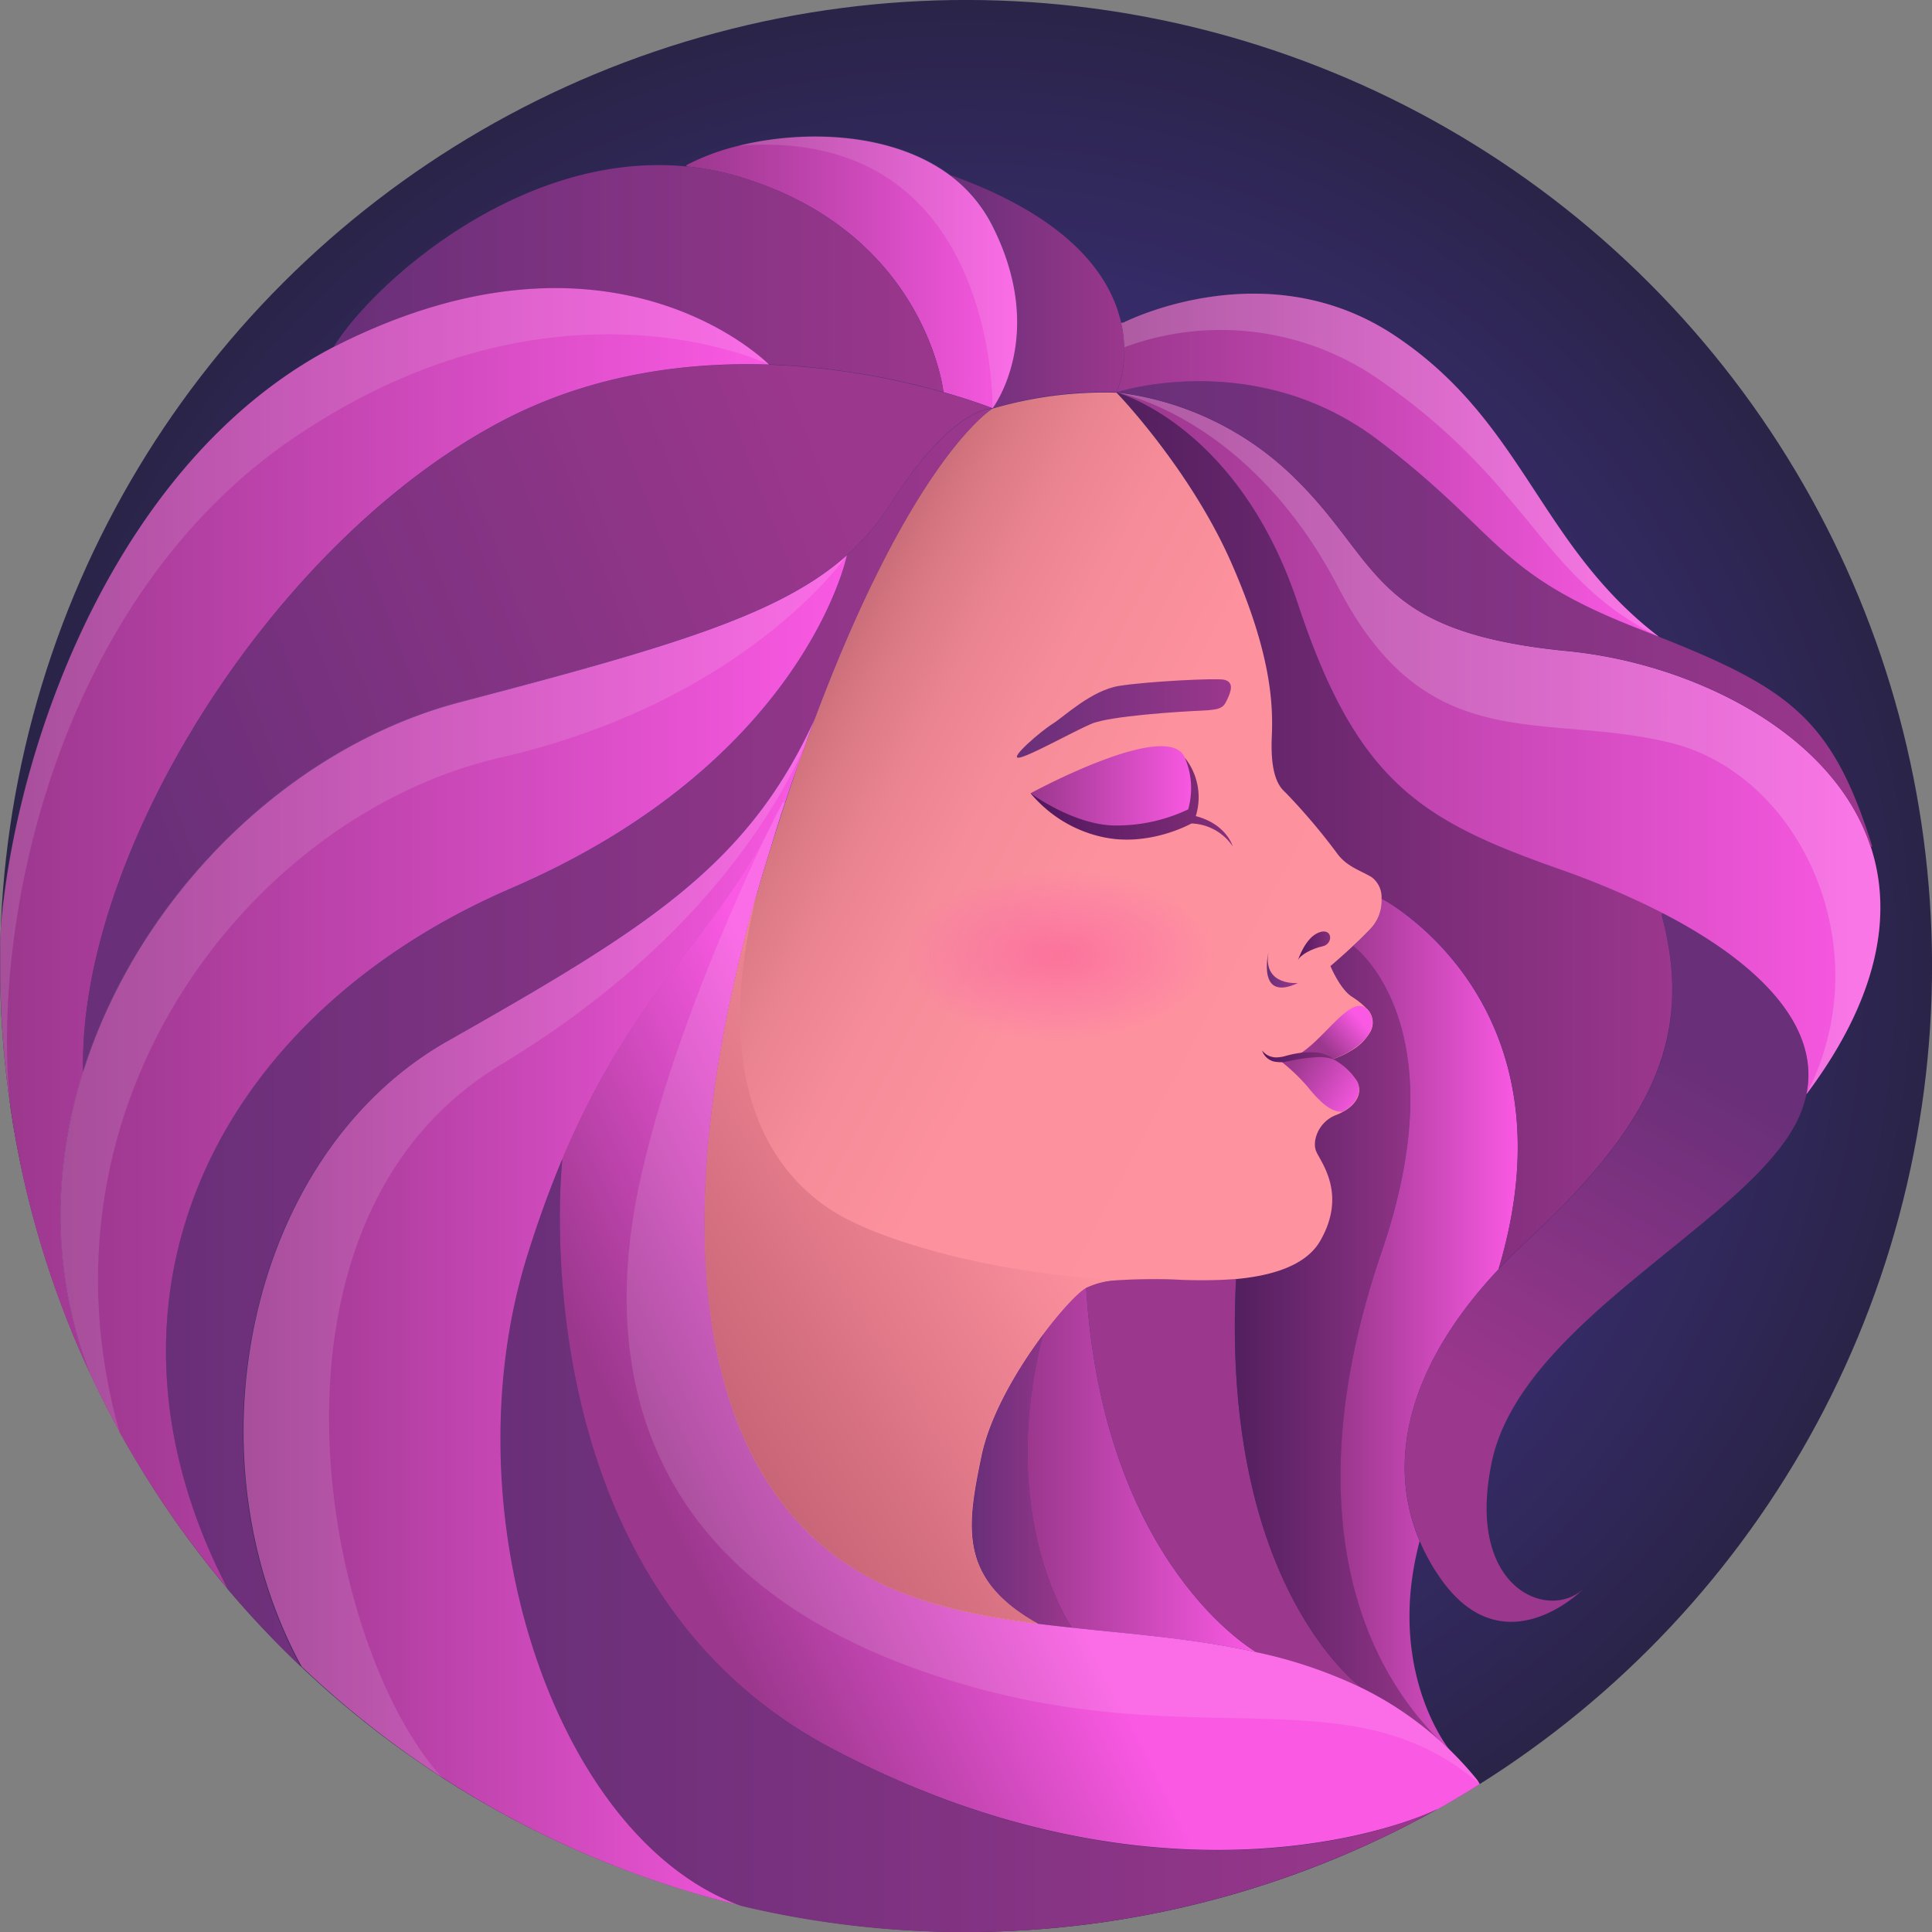
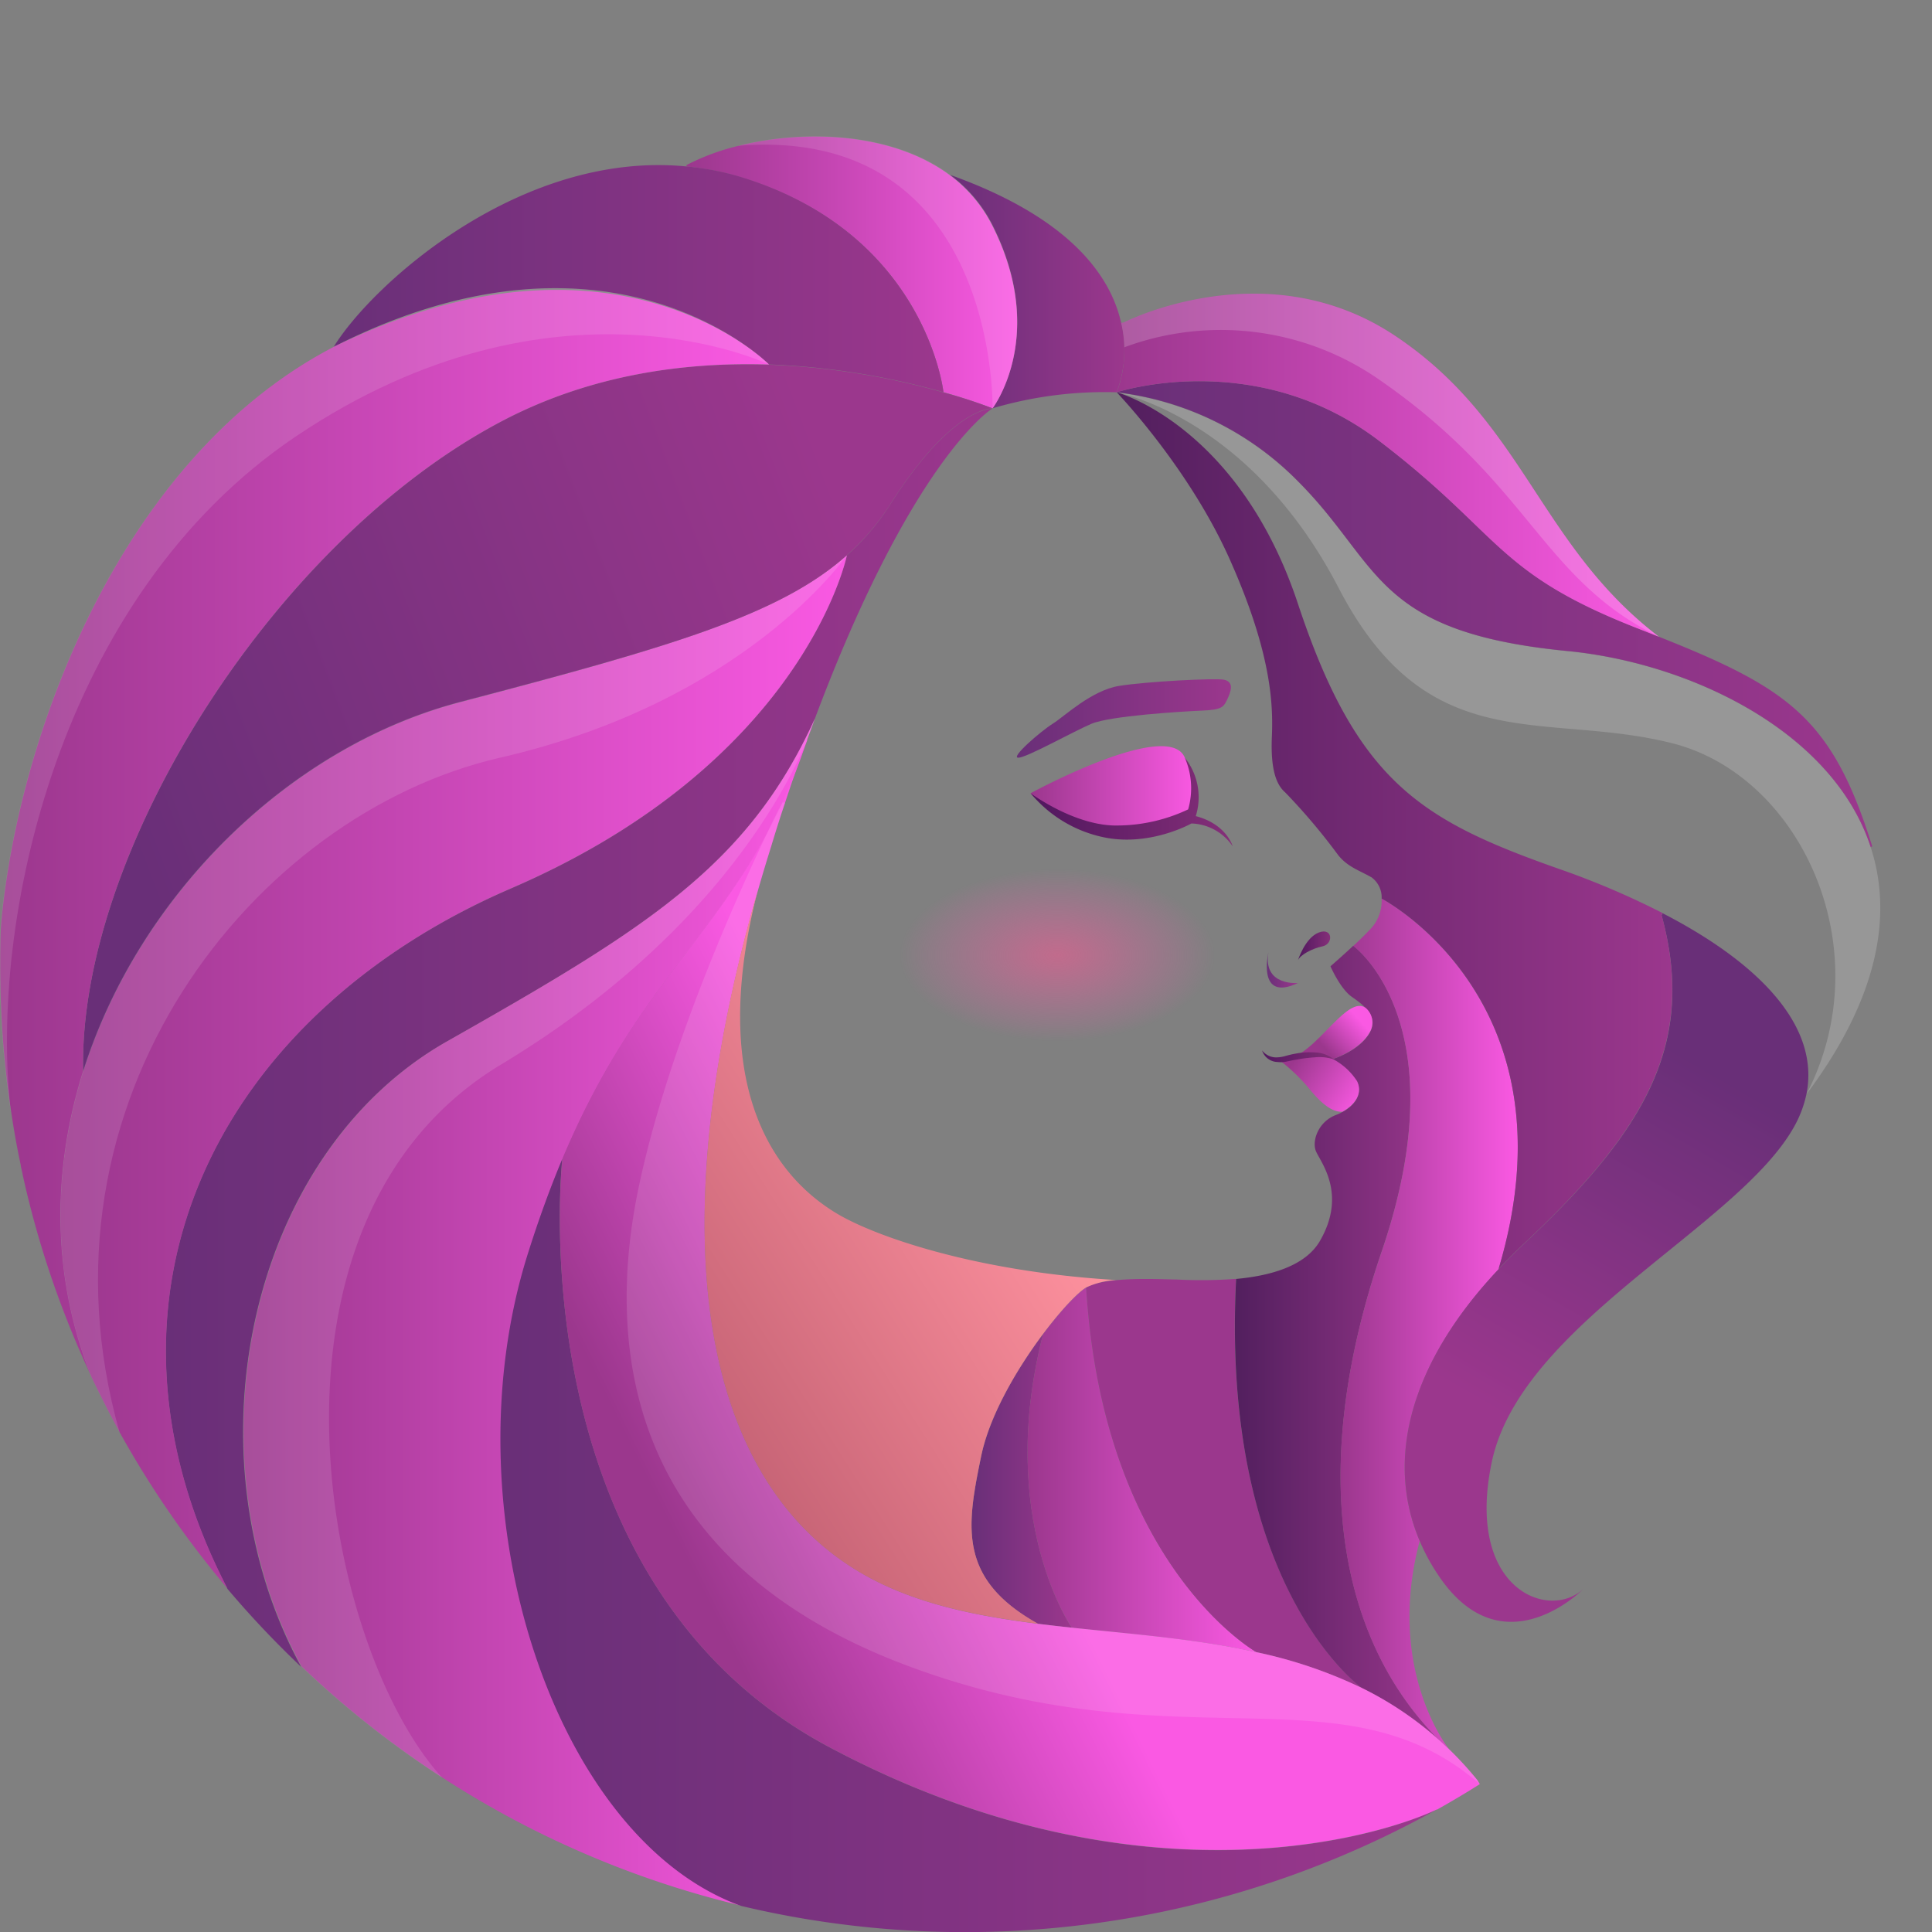
<svg xmlns="http://www.w3.org/2000/svg" xmlns:xlink="http://www.w3.org/1999/xlink" id="OBJECTS" viewBox="0 0 278.56 278.56">
  <rect x="0" y="0" width="278.56" height="278.56" fill="#808080" stroke="none" />
  <defs>
    <style>.cls-1{fill:url(#radial-gradient);}.cls-2{fill:url(#linear-gradient);}.cls-3{fill:url(#linear-gradient-2);}.cls-4{fill:#9b378d;}.cls-5{fill:url(#linear-gradient-3);}.cls-6{fill:url(#linear-gradient-4);}.cls-7{fill:url(#linear-gradient-5);}.cls-8{fill:url(#linear-gradient-6);}.cls-9{fill:url(#linear-gradient-7);}.cls-10,.cls-18,.cls-22{fill:#fff;}.cls-10{opacity:0.18;}.cls-11{fill:url(#linear-gradient-8);}.cls-12{fill:url(#linear-gradient-9);}.cls-13{fill:url(#linear-gradient-10);}.cls-14{fill:url(#linear-gradient-11);}.cls-15{fill:url(#linear-gradient-12);}.cls-16{fill:url(#linear-gradient-13);}.cls-17,.cls-22{opacity:0.12;}.cls-19{fill:url(#linear-gradient-14);}.cls-20{fill:url(#linear-gradient-15);}.cls-21{fill:url(#linear-gradient-16);}.cls-23{fill:url(#linear-gradient-17);}.cls-24{fill:url(#linear-gradient-18);}.cls-25{fill:url(#linear-gradient-19);}.cls-26{fill:url(#linear-gradient-20);}.cls-27{fill:url(#linear-gradient-21);}.cls-28{fill:url(#linear-gradient-22);}.cls-29{fill:url(#linear-gradient-23);}.cls-30{fill:url(#linear-gradient-24);}.cls-31{fill:url(#linear-gradient-25);}.cls-32{fill:url(#linear-gradient-26);}.cls-33{fill:url(#linear-gradient-27);}.cls-34{opacity:0.53;fill:url(#radial-gradient-2);}.cls-35{fill:url(#linear-gradient-28);}.cls-36{fill:url(#linear-gradient-29);}.cls-37{fill:url(#linear-gradient-30);}</style>
    <radialGradient id="radial-gradient" cx="250" cy="205.72" r="139.28" gradientTransform="translate(218.69 -116.52) rotate(45)" gradientUnits="userSpaceOnUse">
      <stop offset="0" stop-color="#4f3bab" />
      <stop offset="0.31" stop-color="#453591" />
      <stop offset="0.95" stop-color="#2c254e" />
      <stop offset="1" stop-color="#2a2448" />
    </radialGradient>
    <linearGradient id="linear-gradient" x1="250.8" y1="279.95" x2="265.26" y2="279.95" gradientUnits="userSpaceOnUse">
      <stop offset="0" stop-color="#692f78" />
      <stop offset="1" stop-color="#9b378d" />
    </linearGradient>
    <linearGradient id="linear-gradient-2" x1="258.88" y1="278.38" x2="291.89" y2="278.38" gradientUnits="userSpaceOnUse">
      <stop offset="0" stop-color="#9b378d" />
      <stop offset="1" stop-color="#fa59e3" />
    </linearGradient>
    <linearGradient id="linear-gradient-3" x1="288.77" y1="260.28" x2="318.7" y2="260.28" gradientUnits="userSpaceOnUse">
      <stop offset="0" stop-color="#521f5e" />
      <stop offset="1" stop-color="#9b378d" />
    </linearGradient>
    <linearGradient id="linear-gradient-4" x1="304" y1="257.34" x2="329.55" y2="257.34" xlink:href="#linear-gradient-2" />
    <linearGradient id="linear-gradient-5" x1="359.19" y1="221.77" x2="330.07" y2="272.16" xlink:href="#linear-gradient" />
    <linearGradient id="linear-gradient-6" x1="271.73" y1="186.22" x2="351.85" y2="186.22" xlink:href="#linear-gradient-3" />
    <linearGradient id="linear-gradient-7" x1="271.72" y1="173.62" x2="381.83" y2="173.62" xlink:href="#linear-gradient-2" />
    <linearGradient id="linear-gradient-8" x1="271.72" y1="154.99" x2="380.66" y2="154.99" xlink:href="#linear-gradient" />
    <linearGradient id="linear-gradient-9" x1="271.73" y1="133.52" x2="349.91" y2="133.52" xlink:href="#linear-gradient-2" />
    <linearGradient id="linear-gradient-10" x1="134.65" y1="216.05" x2="253.83" y2="216.05" xlink:href="#linear-gradient" />
    <linearGradient id="linear-gradient-11" x1="145.77" y1="255.64" x2="228.21" y2="255.64" xlink:href="#linear-gradient-2" />
    <linearGradient id="linear-gradient-12" x1="182.87" y1="289.26" x2="317.86" y2="289.26" xlink:href="#linear-gradient" />
    <linearGradient id="linear-gradient-13" x1="206.24" y1="284.23" x2="248.43" y2="263.26" xlink:href="#linear-gradient-2" />
    <linearGradient id="linear-gradient-14" x1="119.47" y1="221.01" x2="232.83" y2="221.01" xlink:href="#linear-gradient-2" />
    <linearGradient id="linear-gradient-15" x1="247.67" y1="108.48" x2="272.81" y2="108.48" xlink:href="#linear-gradient" />
    <linearGradient id="linear-gradient-16" x1="209.69" y1="105.7" x2="257.39" y2="105.7" xlink:href="#linear-gradient-2" />
    <linearGradient id="linear-gradient-17" x1="158.84" y1="106.6" x2="246.75" y2="106.6" xlink:href="#linear-gradient" />
    <linearGradient id="linear-gradient-18" x1="127.79" y1="183.37" x2="233.59" y2="143.14" xlink:href="#linear-gradient" />
    <linearGradient id="linear-gradient-19" x1="110.72" y1="186.45" x2="221.6" y2="186.45" xlink:href="#linear-gradient-2" />
    <linearGradient id="linear-gradient-20" x1="214.78" y1="187.74" x2="301.04" y2="233.44" gradientUnits="userSpaceOnUse">
      <stop offset="0" stop-color="#c76b76" />
      <stop offset="0.08" stop-color="#d97883" />
      <stop offset="0.19" stop-color="#ea8490" />
      <stop offset="0.32" stop-color="#f68c99" />
      <stop offset="0.51" stop-color="#fd919e" />
      <stop offset="1" stop-color="#ff929f" />
    </linearGradient>
    <linearGradient id="linear-gradient-21" x1="211.11" y1="266.22" x2="261.16" y2="234.29" gradientUnits="userSpaceOnUse">
      <stop offset="0" stop-color="#c76476" />
      <stop offset="1" stop-color="#ff929f" />
    </linearGradient>
    <linearGradient id="linear-gradient-22" x1="297.43" y1="219.15" x2="307.04" y2="225.6" xlink:href="#linear-gradient-2" />
    <linearGradient id="linear-gradient-23" x1="296.95" y1="218.65" x2="296.7" y2="219.08" xlink:href="#linear-gradient" />
    <linearGradient id="linear-gradient-24" x1="302.03" y1="217.9" x2="306.86" y2="213.62" xlink:href="#linear-gradient-2" />
    <linearGradient id="linear-gradient-25" x1="297.87" y1="202.79" x2="302.5" y2="202.79" gradientUnits="userSpaceOnUse">
      <stop offset="0" stop-color="#50175e" />
      <stop offset="1" stop-color="#852f79" />
    </linearGradient>
    <linearGradient id="linear-gradient-26" x1="257.36" y1="170.03" x2="288.2" y2="170.03" xlink:href="#linear-gradient" />
    <linearGradient id="linear-gradient-27" x1="259.3" y1="179.84" x2="283.07" y2="179.84" xlink:href="#linear-gradient-2" />
    <radialGradient id="radial-gradient-2" cx="255.68" cy="204.6" r="17.49" gradientTransform="translate(-179.95 -7.55) scale(1.3 0.71)" gradientUnits="userSpaceOnUse">
      <stop offset="0" stop-color="#fa5997" />
      <stop offset="0.14" stop-color="#fa599b" stop-opacity="0.89" />
      <stop offset="0.41" stop-color="#fa59a5" stop-opacity="0.62" />
      <stop offset="0.82" stop-color="#fa59b5" stop-opacity="0.2" />
      <stop offset="1" stop-color="#fa59bc" stop-opacity="0" />
    </radialGradient>
    <linearGradient id="linear-gradient-28" x1="259.3" y1="182.07" x2="288.42" y2="182.07" xlink:href="#linear-gradient-25" />
    <linearGradient id="linear-gradient-29" x1="293.37" y1="206.31" x2="297.87" y2="206.31" xlink:href="#linear-gradient" />
    <linearGradient id="linear-gradient-30" x1="292.28" y1="218.73" x2="303.33" y2="218.73" xlink:href="#linear-gradient-25" />
  </defs>
-   <circle class="cls-1" cx="250" cy="205.72" r="139.28" transform="translate(-182.96 170.59) rotate(-45)" />
  <path class="cls-2" d="M265.26,301.13c-1.65-.18-3.28-.36-4.89-.57-11.61-6.47-10.26-14.09-8.18-24.18,1.23-5.95,5.25-12.7,8.93-17.61C254.28,285.41,265.26,301.13,265.26,301.13Z" transform="translate(-110.72 -66.44)" />
  <path class="cls-3" d="M267.32,252.09c2.46,40.15,24.57,52.57,24.57,52.57-8.75-1.93-17.85-2.6-26.63-3.53,0,0-11-15.72-4.14-42.36C263.71,255.32,266.13,252.79,267.32,252.09Z" transform="translate(-110.72 -66.44)" />
  <path class="cls-4" d="M307.1,309.84a66.47,66.47,0,0,0-15.21-5.18s-22.11-12.42-24.57-52.57c2.87-1.69,10.91-1.17,13-1.17a68,68,0,0,0,8.61-.09C286.72,294.23,306,309,307.1,309.84Z" transform="translate(-110.72 -66.44)" />
  <path class="cls-5" d="M305.84,202.8s15.37,11.09,4.09,44.09c-11,32.27-5.85,56.74,8.77,70.88a49,49,0,0,0-11.6-7.93c-1.14-.84-20.38-15.61-18.15-59,4.69-.43,9.91-1.75,12.07-5.46,4-6.9,0-11.49-.58-13s.39-4.22,2.88-5.17,4-2.87,3.06-4.79a9.31,9.31,0,0,0-3.63-3.26c1.33-.37,4.4-1.72,5.55-4s-1-3.82-2.68-5-3.07-4.4-3.07-4.4S304.15,204.38,305.84,202.8Z" transform="translate(-110.72 -66.44)" />
  <path class="cls-6" d="M309.93,196s28.43,14.82,16.85,53.47c-12.57,13.34-16.43,27.22-11.37,39.16h0c-4.86,18.31,3.88,29.58,4.31,30.12-.11-.09-.21-.19-.32-.3s-.46-.45-.7-.65c-14.62-14.14-19.81-38.61-8.77-70.88,11.28-33-4.09-44.09-4.09-44.09.94-.88,1.9-1.81,2.64-2.62a5.87,5.87,0,0,0,1.44-4.22Z" transform="translate(-110.72 -66.44)" />
  <path class="cls-7" d="M350.44,198.11c14.31,7.38,22.69,16.5,20.73,26.11a16.48,16.48,0,0,1-1.85,4.81c-8.15,14.37-39.29,28.32-43.5,48.16-3.87,18.26,8.08,23,13.16,18.38-.86.85-12,11.35-20.92-2.07a28.52,28.52,0,0,1-2.65-4.9h0c-5.06-11.94-1.2-25.82,11.37-39.16,1.16-1.24,2.4-2.48,3.71-3.7,17.47-16.31,24.85-28.91,19.8-47.33Z" transform="translate(-110.72 -66.44)" />
  <path class="cls-8" d="M271.73,123c.54.14,17.73,5.15,26.14,30.52,8.54,25.78,17.85,31.22,37.66,38.21a117.42,117.42,0,0,1,14.91,6.36l-.15.29c5,18.42-2.33,31-19.8,47.33-1.31,1.22-2.55,2.46-3.71,3.7C338.36,210.78,309.93,196,309.93,196h0a3.61,3.61,0,0,0-1.44-3.05c-1.71-1-3.63-1.54-5-3.45a88.13,88.13,0,0,0-7.47-8.81c-1.34-1.15-2.11-3.45-1.92-8s0-11.88-5.93-25.28C282.35,134.15,272.08,123.38,271.73,123Z" transform="translate(-110.72 -66.44)" />
-   <path class="cls-9" d="M371.17,224.22c2-9.61-6.42-18.74-20.73-26.12a118.9,118.9,0,0,0-14.91-6.35c-19.81-7-29.12-12.43-37.66-38.21-8.28-25-25.06-30.22-26.1-30.51h0a44,44,0,0,1,26.13,12.82c12,12,10.87,21.75,38.83,24.47,17.71,1.72,38.31,11.57,43.75,28.27C383.6,198.24,381.68,210.21,371.17,224.22Z" transform="translate(-110.72 -66.44)" />
  <path class="cls-10" d="M371.17,224.22c10.84-20.91-.8-45.92-19.32-50.61s-35.2,2.51-48.12-22.39c-12.57-24.21-31-28-32-28.19h0a44,44,0,0,1,26.13,12.82c12,12,10.87,21.75,38.83,24.47,17.71,1.72,38.31,11.57,43.75,28.27C383.6,198.24,381.68,210.21,371.17,224.22Z" transform="translate(-110.72 -66.44)" />
  <path class="cls-11" d="M349.91,158.25c18.83,7.47,25,11.84,30.75,30.21l-.21.12c-5.44-16.7-26-26.56-43.75-28.28-28-2.72-26.8-12.43-38.83-24.47A43.9,43.9,0,0,0,271.72,123s20-6.6,37.85,7,16.64,19,37.62,27.17Z" transform="translate(-110.72 -66.44)" />
  <path class="cls-12" d="M349.91,158.25l-2.72-1.07c-21-8.15-19.81-13.58-37.63-27.18-17.54-13.38-37.22-7.19-37.83-7a16.4,16.4,0,0,0,1.07-6.47,17.67,17.67,0,0,0-.43-3.53l.41-.08s20.47-10.49,39.09,1.93S332.58,145,349.91,158.25Z" transform="translate(-110.72 -66.44)" />
  <path class="cls-10" d="M349.91,158.25c-16.93-8.31-18.41-21.81-40-36.84a40,40,0,0,0-37.13-4.88,17.67,17.67,0,0,0-.43-3.53l.41-.08s20.47-10.49,39.09,1.93S332.58,145,349.91,158.25Z" transform="translate(-110.72 -66.44)" />
  <path class="cls-13" d="M253.82,125.33c-.4.24-11.66,7.54-25.6,44.7-9.66,21.28-24.33,30.27-53.08,46.58s-37.71,59.56-21,90.16a139.53,139.53,0,0,1-10.63-11.25h0c-21.91-42.26-1.39-82.79,40.94-101,41.67-18,48.18-47.07,48.37-48h0a35.18,35.18,0,0,0,6.38-7.54c8.74-13.68,14.36-13.63,14.6-13.62h0Z" transform="translate(-110.72 -66.44)" />
  <path class="cls-14" d="M228.21,170.06c-.37,1-.73,2-1.11,3,0,0,0,.07,0,.11-.3.83-.6,1.67-.9,2.53v0c-8.94,24.53-22.51,29.71-34.34,57.81-1.72,4.07-3.4,8.62-5,13.78-11.63,37,3.79,84.18,30.79,93.92a138.3,138.3,0,0,1-43.15-18.48,139.82,139.82,0,0,1-20.28-16c-16.73-30.6-7.74-73.86,21-90.16S218.55,191.32,228.21,170.06Z" transform="translate(-110.72 -66.44)" />
  <path class="cls-15" d="M230.29,318.35c43.44,23.16,78.12,13.46,87.57,9A139.86,139.86,0,0,1,226.16,343q-4.35-.75-8.58-1.76c-27-9.74-42.42-56.92-30.79-93.92,1.62-5.16,3.3-9.71,5-13.78C191.81,233.51,185,294.18,230.29,318.35Z" transform="translate(-110.72 -66.44)" />
  <path class="cls-16" d="M324.08,323.68c-1.32.84-2.66,1.65-4,2.43-.71.42-1.43.83-2.15,1.23l-.07,0c-9.45,4.42-44.13,14.13-87.57-9-45.33-24.17-38.48-84.84-38.48-84.84,9.93-23.59,21.09-31,29.7-47.33.68-1.28,1.35-2.62,2-4a.41.41,0,0,1,0-.09c.91-2,1.78-4.09,2.61-6.37q-1.1,3.11-2.21,6.48c-.68,2-1.35,4.12-2,6.28C204.93,242.6,211,280.34,236,293.87c7.19,3.89,15.55,5.58,24.37,6.69,1.62.2,3.25.39,4.9.56,8.78.94,17.88,1.6,26.63,3.54a66.92,66.92,0,0,1,15.21,5.17,49.36,49.36,0,0,1,11.6,7.94c.23.22.46.44.7.65l.32.3,0,0a49.85,49.85,0,0,1,4,4.38Z" transform="translate(-110.72 -66.44)" />
  <g class="cls-17">
    <path class="cls-18" d="M324.08,323.68c-19.65-17.09-43.24-2.56-82.09-16.91s-44.57-43.3-39.2-69.07c4.18-20,14.37-42.47,18.72-51.52,1.09-2.25,1.81-3.67,2-4a.41.41,0,0,1,0-.09l.4.11c-.68,2-1.35,4.12-2,6.28C204.93,242.6,211,280.34,236,293.87c7.19,3.89,15.55,5.58,24.37,6.69,1.62.2,3.25.39,4.9.56,8.78.94,17.88,1.6,26.63,3.54a66.92,66.92,0,0,1,15.21,5.17,49.36,49.36,0,0,1,11.6,7.94c.23.22.46.44.7.65l.32.3,0,0a49.85,49.85,0,0,1,4,4.38Z" transform="translate(-110.72 -66.44)" />
  </g>
  <path class="cls-19" d="M232.83,146.49c-.18.91-6.69,30-48.36,48-42.33,18.25-62.85,58.78-40.94,101h0A140.52,140.52,0,0,1,128,273q-2.17-4-4.11-8.06c-5.81-14.62-5.59-29.88-1.19-43.94,8-25.39,29.63-46.82,54.38-53.32C207.65,159.65,223.24,155.05,232.83,146.49Z" transform="translate(-110.72 -66.44)" />
  <path class="cls-20" d="M272.37,113a17.11,17.11,0,0,1-.65,10,57.18,57.18,0,0,0-17.89,2.31s8-10.46,0-26.38a20.44,20.44,0,0,0-6.16-7.29C265.25,97.91,270.91,106.43,272.37,113Z" transform="translate(-110.72 -66.44)" />
  <path class="cls-21" d="M253.83,125.31h0c-.2-.08-2.78-1.11-7.08-2.33,0,0-2.47-22.88-29.27-31a40.26,40.26,0,0,0-7.78-1.54l0-.2a32.87,32.87,0,0,1,7.36-2.74h0c9.55-2.4,22.23-2,30.57,4.18a20.66,20.66,0,0,1,6.16,7.3C261.83,114.85,253.83,125.31,253.83,125.31Z" transform="translate(-110.72 -66.44)" />
  <path class="cls-22" d="M253.83,125.31h0c0-.78.46-40.85-36.72-37.85,9.55-2.4,22.23-2,30.57,4.18a20.66,20.66,0,0,1,6.16,7.3C261.83,114.85,253.83,125.31,253.83,125.31Z" transform="translate(-110.72 -66.44)" />
  <path class="cls-23" d="M217.47,91.94c26.8,8.16,29.28,31.05,29.28,31.05a106.69,106.69,0,0,0-25.15-4V119s-22-22.36-61.21-3.33l-1.55.77c5.62-9.11,27-28.35,50.86-26A39.54,39.54,0,0,1,217.47,91.94Z" transform="translate(-110.72 -66.44)" />
  <path class="cls-24" d="M253.82,125.32c-.24,0-5.86-.06-14.6,13.62a35.18,35.18,0,0,1-6.38,7.54h0c-9.6,8.57-25.19,13.16-55.75,21.18-24.75,6.5-46.41,27.94-54.38,53.32-.77-31.34,27.19-76.23,60.17-93.7,13-6.9,26.79-8.66,38.72-8.26a106.69,106.69,0,0,1,25.15,4A71.88,71.88,0,0,1,253.82,125.32Z" transform="translate(-110.72 -66.44)" />
-   <path class="cls-25" d="M221.6,119v0c-11.93-.39-25.72,1.37-38.72,8.26-33,17.48-60.94,62.37-60.17,93.71-4.4,14.06-4.62,29.32,1.19,43.94a137.65,137.65,0,0,1-9.89-29c-.08-.42-.18-.87-.29-1.33l0-.12q-.8-3.72-1.36-7.53-.84-5.46-1.25-11.07c-.23-3.34-.36-6.72-.36-10.13,0-2.07,0-4.14.14-6.19,2.47-27,17.13-67.08,48-83.11h0l1.55-.77C199.61,96.6,221.6,119,221.6,119Z" transform="translate(-110.72 -66.44)" />
+   <path class="cls-25" d="M221.6,119v0c-11.93-.39-25.72,1.37-38.72,8.26-33,17.48-60.94,62.37-60.17,93.71-4.4,14.06-4.62,29.32,1.19,43.94a137.65,137.65,0,0,1-9.89-29c-.08-.42-.18-.87-.29-1.33l0-.12q-.8-3.72-1.36-7.53-.84-5.46-1.25-11.07c-.23-3.34-.36-6.72-.36-10.13,0-2.07,0-4.14.14-6.19,2.47-27,17.13-67.08,48-83.11h0C199.61,96.6,221.6,119,221.6,119Z" transform="translate(-110.72 -66.44)" />
  <path class="cls-22" d="M232.83,146.49c-.44.63-14.91,21.14-50,29.19-35.6,8.18-68.39,49.55-54.87,97.27v0q-2.17-4-4.11-8.06c-5.81-14.62-5.59-29.88-1.19-43.94,8-25.39,29.63-46.82,54.38-53.32C207.65,159.65,223.24,155.05,232.83,146.49Z" transform="translate(-110.72 -66.44)" />
  <path class="cls-22" d="M228.21,170.06a31.67,31.67,0,0,1-1.11,3s0,.07,0,.11c-3.28,7.79-14.36,28.81-44.19,46.79-37.42,22.55-25.71,83.86-8.44,102.79a139.82,139.82,0,0,1-20.28-16c-16.73-30.6-7.74-73.86,21-90.16S218.55,191.32,228.21,170.06Z" transform="translate(-110.72 -66.44)" />
  <path class="cls-22" d="M221.6,119s-30.73-14.92-68.29,10.41c-34.19,23.06-44.28,70-41,97.54q-.84-5.46-1.25-11.07c-.23-3.34-.36-6.72-.36-10.13,0-2.07,0-4.14.14-6.19,2.47-27,17.13-67.08,48-83.11h0l1.55-.77C199.61,96.6,221.6,119,221.6,119Z" transform="translate(-110.72 -66.44)" />
-   <path class="cls-26" d="M307.68,211.77a11.32,11.32,0,0,0-2.07-1.64c-1.72-1.14-3.06-4.4-3.06-4.4s1.6-1.35,3.29-2.94c.94-.87,1.89-1.8,2.64-2.61a5.87,5.87,0,0,0,1.44-4.22,3.63,3.63,0,0,0-1.44-3.06c-1.71-1-3.63-1.54-5-3.45a89.09,89.09,0,0,0-7.47-8.8c-1.34-1.16-2.11-3.45-1.92-8s0-11.88-5.93-25.28c-5.84-13.18-16.12-24-16.46-24.31h0a57.42,57.42,0,0,0-17.89,2.3h0c-.4.25-11.66,7.54-25.6,44.71q-1,2.72-2.06,5.65v0q-2.09,5.91-4.24,12.76c-.66,2.11-1.3,4.21-1.89,6.26v.05c-14.58,50.76-8.05,86.1,16,99.1,7.19,3.89,15.55,5.58,24.37,6.69-11.6-6.48-10.25-14.1-8.17-24.18,1.23-5.95,5.24-12.7,8.93-17.61,2.59-3.45,5-6,6.2-6.68a11.34,11.34,0,0,1,4.36-1.07,81.72,81.72,0,0,1,8.66-.1,68,68,0,0,0,8.61-.09c4.69-.43,9.91-1.75,12.07-5.46,4-6.9,0-11.49-.58-13s.39-4.22,2.88-5.18a6.89,6.89,0,0,0,.95-.44c1.91-1,2.94-2.69,2.11-4.34a9.31,9.31,0,0,0-3.63-3.26l.2-.06a12.31,12.31,0,0,0,2.63-1.23,7.2,7.2,0,0,0,2.72-2.73,2.76,2.76,0,0,0-.61-3.34Zm-20.49-47.33c-1.17-.26-11.08.26-15.09.89s-8,4.45-9.62,5.47-6.05,4.88-4.94,4.88,7.87-3.73,10.54-4.88,12.85-1.78,15.9-1.91,3.18-.51,3.82-1.91S288.37,164.7,287.19,164.44Zm13.71,36.43c-2,.73-3,4-3,4,.31-.73,2-1.67,3.55-2S302.88,200.14,300.9,200.87Z" transform="translate(-110.72 -66.44)" />
  <path class="cls-27" d="M271.68,251a11.52,11.52,0,0,0-4.36,1.07c-1.19.7-3.61,3.23-6.2,6.68-3.68,4.91-7.7,11.66-8.93,17.61-2.08,10.09-3.43,17.71,8.18,24.18-8.83-1.11-17.19-2.8-24.38-6.68-24-13-30.55-48.35-16-99.11-8.34,32.46,5.94,43.31,11.19,46.54S250.94,249.76,271.68,251Z" transform="translate(-110.72 -66.44)" />
  <path class="cls-28" d="M304.27,226.73c-1.83.13-3.68-1.94-5.06-3.65a27,27,0,0,0-4.12-3.86,4.58,4.58,0,0,0,1.14-.16c2.71-.68,5.38-.77,6.66,0l-.14,0a9.31,9.31,0,0,1,3.63,3.26C307.21,224,306.18,225.7,304.27,226.73Z" transform="translate(-110.72 -66.44)" />
  <path class="cls-29" d="M296.23,219.06a11.44,11.44,0,0,1,1.15-.33A3.84,3.84,0,0,1,296.23,219.06Z" transform="translate(-110.72 -66.44)" />
  <path class="cls-30" d="M308.3,215.11c-1.1,2.19-3.93,3.51-5.35,4-.75-.18-1.44-.36-1.92-.52a7.23,7.23,0,0,0-3.63.17c3.82-1.71,7.84-8.91,10.28-6.95h0A2.76,2.76,0,0,1,308.3,215.11Z" transform="translate(-110.72 -66.44)" />
  <path class="cls-31" d="M300.9,200.88c2-.73,2.08,1.67.52,2s-3.24,1.25-3.55,2C297.87,204.85,298.91,201.61,300.9,200.88Z" transform="translate(-110.72 -66.44)" />
  <path class="cls-32" d="M287.19,164.44c1.18.26,1.24,1.15.61,2.55s-.77,1.78-3.82,1.91-13.22.76-15.9,1.9-9.34,4.89-10.54,4.89,3.29-3.86,4.95-4.89,5.59-4.83,9.61-5.47S286,164.19,287.19,164.44Z" transform="translate(-110.72 -66.44)" />
  <path class="cls-33" d="M259.3,180.82s19.89-10.84,22.25-5.13a8.89,8.89,0,0,1,.82,8.4S266.49,189.26,259.3,180.82Z" transform="translate(-110.72 -66.44)" />
  <ellipse class="cls-34" cx="152.04" cy="138.16" rx="26.54" ry="15.35" />
  <path class="cls-35" d="M281.55,175.69a11.05,11.05,0,0,1,.48,7.45A24.06,24.06,0,0,1,272,185.46c-6.19.19-12.67-4.64-12.67-4.64a18.59,18.59,0,0,0,10.25,6.28c6.78,1.55,12.92-1.93,12.92-1.93a7.47,7.47,0,0,1,5.95,3.29s-.87-3.19-5.32-4.35A9.15,9.15,0,0,0,281.55,175.69Z" transform="translate(-110.72 -66.44)" />
  <path class="cls-36" d="M297.87,208.17s-5.08.49-4.27-4.39C293.6,203.78,291.89,211,297.87,208.17Z" transform="translate(-110.72 -66.44)" />
  <path class="cls-37" d="M303.05,219.19l-.18-.06h0a6.77,6.77,0,0,0-2.61-.24,21.32,21.32,0,0,0-2.62.33c-.43.06-.87.17-1.3.25a4,4,0,0,1-1.46.09,2.39,2.39,0,0,1-2.19-1.67,2.54,2.54,0,0,0,2.22,1,4.83,4.83,0,0,0,1.23-.22c.44-.12.89-.23,1.35-.31a10.76,10.76,0,0,1,2.78-.18,4.63,4.63,0,0,1,2.64.89h0Z" transform="translate(-110.72 -66.44)" />
</svg>